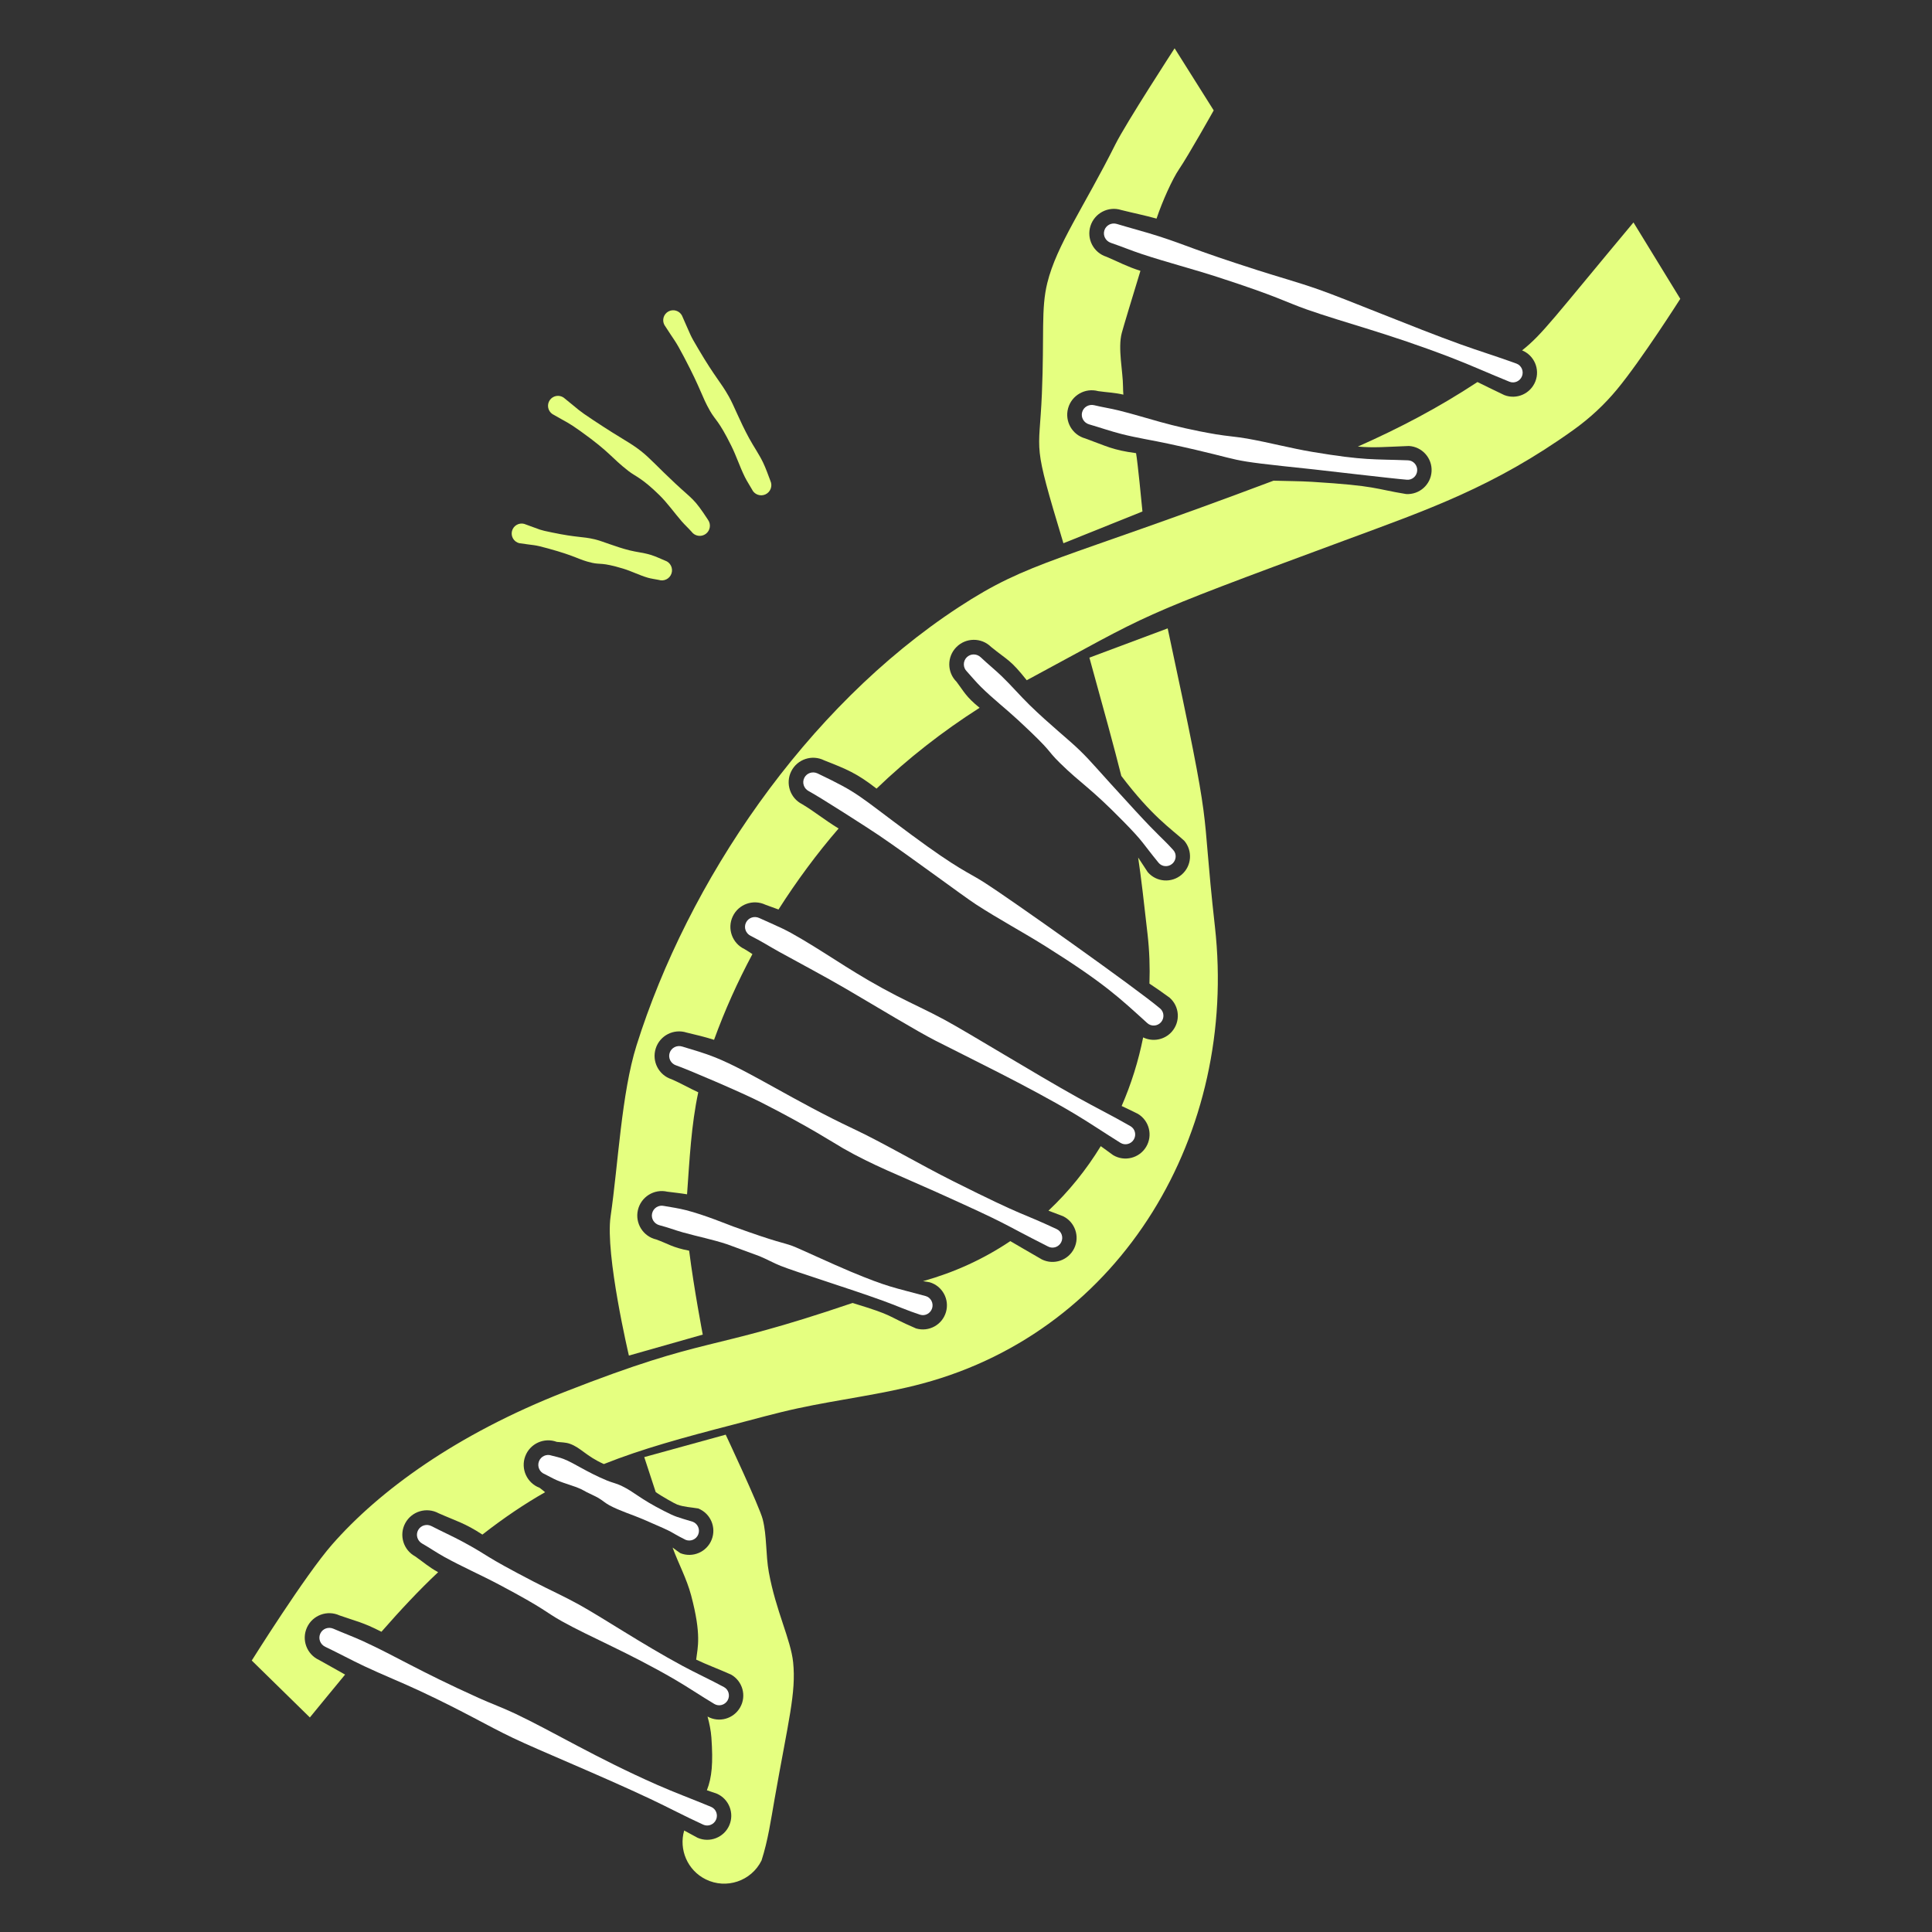
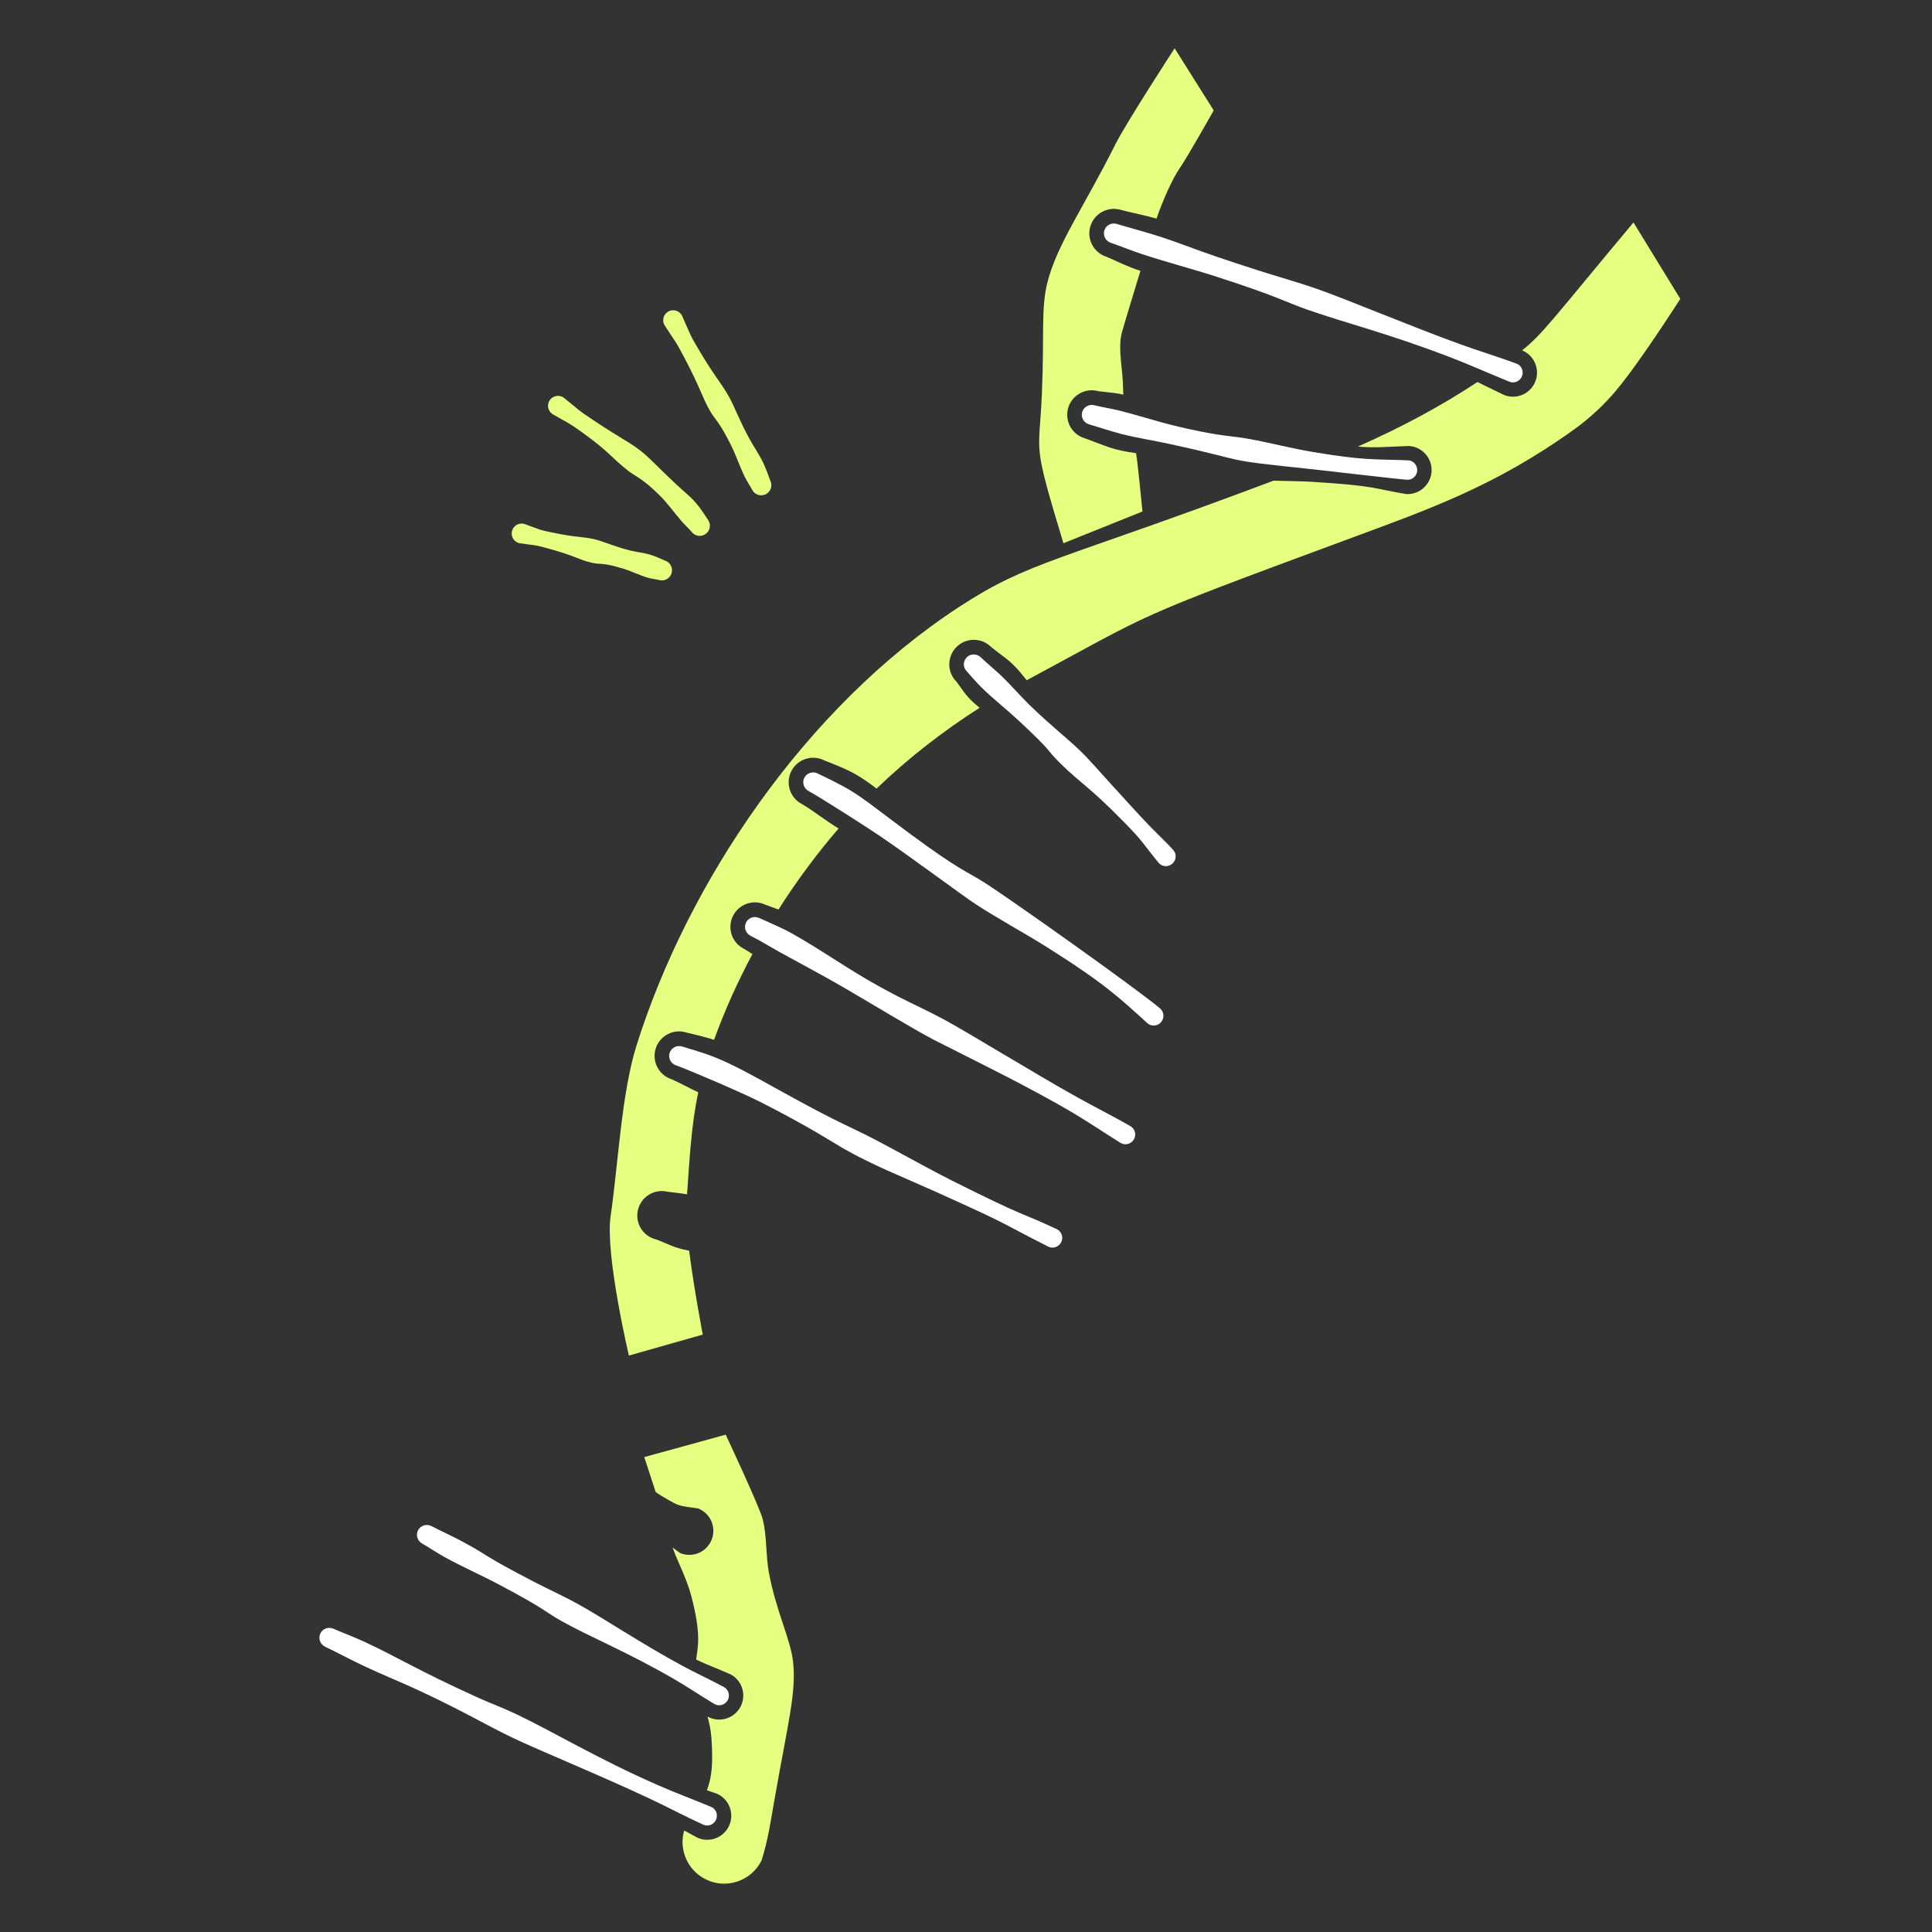
<svg xmlns="http://www.w3.org/2000/svg" fill="none" viewBox="0 0 200 200" id="Dna-2--Streamline-Brooklyn.svg">
  <rect x="0" y="0" width="200" height="200" fill="#333333" stroke="none" />
  <desc>Dna 2 Streamline Illustration: https://streamlinehq.com</desc>
  <g id="dna-2--science-technology-dna">
    <g id="dna">
      <path id="vector" fill="#e5ff80" fill-rule="evenodd" d="M169.094 23.029c-8.311 9.956 -9.411 11.567 -11.529 13.242 1.251 0.511 1.871 1.935 1.38 3.202 -0.498 1.283 -1.937 1.923 -3.219 1.427 -1.229 -0.588 -2.107 -1.019 -2.78 -1.351 -4.042 2.657 -8.05 4.76 -12.381 6.68 1.671 0.15 2.872 0.031 5.285 -0.06 1.371 0.078 2.424 1.258 2.346 2.63 -0.078 1.374 -1.262 2.424 -2.632 2.345 -3.328 -0.542 -2.954 -0.846 -9.745 -1.266 -1.327 -0.082 -2.656 -0.073 -3.983 -0.118 -22.473 8.457 -25.242 8.286 -32.591 13.096 -15.921 10.42 -28.042 28.488 -33.35 45.361 -1.563 4.968 -1.895 12.281 -2.687 17.707 -0.574 3.933 1.895 14.405 1.895 14.405l7.646 -2.171s-0.905 -4.705 -1.409 -8.687c-1.751 -0.335 -2.16 -0.712 -3.402 -1.16 -1.364 -0.314 -2.216 -1.678 -1.903 -3.043 0.314 -1.365 1.678 -2.219 3.042 -1.905 0.684 0.091 1.37 0.157 2.047 0.272 0.262 -3.647 0.433 -7.158 1.16 -10.56 -0.93 -0.425 -1.814 -0.943 -2.763 -1.351 -1.337 -0.43 -2.066 -1.862 -1.637 -3.196 0.429 -1.334 1.862 -2.066 3.198 -1.635 0.958 0.228 1.909 0.453 2.837 0.749 1.107 -3.048 2.441 -6.014 3.972 -8.874 -0.272 -0.18 -0.547 -0.356 -0.829 -0.523 -1.268 -0.599 -1.807 -2.115 -1.207 -3.38 0.6 -1.267 2.114 -1.807 3.383 -1.207 0.451 0.166 0.904 0.325 1.353 0.494 1.831 -2.879 3.984 -5.809 6.221 -8.385 -1.479 -0.904 -2.53 -1.779 -3.775 -2.519 -1.248 -0.629 -1.753 -2.156 -1.125 -3.408 0.627 -1.251 2.155 -1.757 3.41 -1.127 2.314 0.911 3.354 1.32 5.418 2.925 3.252 -3.128 6.834 -5.92 10.669 -8.368 -1.436 -1.156 -1.64 -1.711 -2.386 -2.69 -0.996 -0.984 -1.008 -2.591 -0.02 -3.59 0.984 -0.996 2.591 -1.009 3.587 -0.025 1.798 1.459 1.976 1.289 3.698 3.454 13.386 -7.2 10.422 -6.155 32.934 -14.484 8.587 -3.177 15.412 -5.522 23.66 -11.429 1.737 -1.244 3.22 -2.639 4.494 -4.174 2.523 -3.038 6.566 -9.398 6.566 -9.398l-4.844 -7.904 -0.004 -0.001Z" clip-rule="evenodd" stroke-width="1" />
-       <path id="vector_2" fill="#e5ff80" fill-rule="evenodd" d="m120.876 65.05 -8.102 3.028c1.52 5.485 2.557 9.274 3.305 12.248 3.171 4.176 5.098 5.425 6.511 6.704 0.893 1.043 0.777 2.617 -0.266 3.514 -1.043 0.897 -2.619 0.778 -3.512 -0.265 -0.423 -0.635 -0.74 -1.121 -0.991 -1.507 0.327 2.192 0.594 4.578 0.975 7.953 0.192 1.694 0.254 3.399 0.193 5.097 0.705 0.471 1.405 0.95 2.088 1.457 1.037 0.907 1.139 2.482 0.232 3.517 -0.758 0.865 -1.985 1.078 -2.972 0.595 -0.486 2.439 -1.232 4.825 -2.224 7.102 0.501 0.235 1.046 0.495 1.677 0.809 1.18 0.706 1.566 2.235 0.859 3.417 -0.705 1.179 -2.237 1.566 -3.417 0.861 -0.466 -0.333 -0.885 -0.64 -1.282 -0.931 -1.494 2.442 -3.305 4.695 -5.414 6.679 0.444 0.165 0.941 0.353 1.513 0.575 1.234 0.604 1.753 2.098 1.146 3.333 -0.607 1.235 -2.1 1.748 -3.335 1.144 -1.406 -0.806 -2.422 -1.406 -3.274 -1.9 -2.799 1.88 -5.788 3.232 -9.033 4.146 0.211 0.035 0.439 0.072 0.686 0.114 1.323 0.389 2.073 1.776 1.684 3.095 -0.389 1.319 -1.773 2.074 -3.096 1.684 -3.312 -1.429 -2.046 -1.256 -6.574 -2.637 -15.401 5.246 -14.567 3.242 -29.772 9.196 -11.29 4.421 -19.234 10.257 -24.102 15.809 -2.793 3.185 -8.318 12.01 -8.318 12.01l6.015 5.893c1.203 -1.465 2.42 -2.957 3.648 -4.438 -0.905 -0.492 -1.789 -1.022 -2.697 -1.512 -1.275 -0.586 -1.834 -2.095 -1.248 -3.368 0.587 -1.272 2.094 -1.83 3.369 -1.244 1.721 0.607 2.39 0.694 4.337 1.692 1.949 -2.226 3.912 -4.33 5.87 -6.166 -0.941 -0.516 -1.529 -1.046 -2.378 -1.64 -1.228 -0.666 -1.691 -2.208 -1.023 -3.441 0.668 -1.232 2.209 -1.691 3.444 -1.025 1.819 0.808 2.726 1.02 4.539 2.211 2.247 -1.752 4.375 -3.181 6.491 -4.386 -0.188 -0.148 -0.362 -0.314 -0.568 -0.456 -1.309 -0.492 -1.978 -1.956 -1.487 -3.267 0.491 -1.312 1.957 -1.978 3.267 -1.487 0.464 0.053 0.907 0.039 1.344 0.194 1.162 0.413 1.656 1.261 3.527 2.101 3.965 -1.581 8.213 -2.74 13.37 -4.076 2.223 -0.576 4.438 -1.204 6.68 -1.688 4.349 -0.94 8.747 -1.446 12.942 -2.573 20.705 -5.561 32.653 -25.98 30.266 -47.286 -1.571 -14.021 0.027 -7.943 -4.891 -30.886l-0.002 0.001Z" clip-rule="evenodd" stroke-width="1" />
      <path id="vector_3" fill="#e5ff80" fill-rule="evenodd" d="M118.266 52.949c-0.088 -0.924 -0.495 -5.122 -0.662 -6.038 -2.481 -0.335 -3.046 -0.724 -5.257 -1.523 -1.35 -0.368 -2.148 -1.764 -1.78 -3.115 0.368 -1.351 1.759 -2.151 3.117 -1.783 0.87 0.127 1.74 0.156 2.607 0.363 -0.021 -0.264 -0.034 -0.531 -0.035 -0.8 -0.005 -1.61 -0.556 -3.986 -0.13 -5.587 0.171 -0.643 1.055 -3.563 1.931 -6.429 -1.469 -0.47 -2.211 -0.904 -3.521 -1.458 -1.337 -0.424 -2.077 -1.852 -1.65 -3.188 0.426 -1.334 1.855 -2.074 3.185 -1.65 1.215 0.306 2.444 0.552 3.654 0.889 0.601 -1.797 1.638 -4.097 2.334 -5.118 0.958 -1.404 3.583 -6.084 3.583 -6.084L121.596 5s-5.019 7.72 -6.13 9.939c-3.244 6.483 -6.082 10.414 -7.05 14.352 -0.663 2.694 -0.3 5.28 -0.561 11.488 -0.276 6.566 -1.052 4.597 2.229 15.457l8.182 -3.287Z" clip-rule="evenodd" stroke-width="1" />
      <path id="vector_4" fill="#e5ff80" fill-rule="evenodd" d="M79.594 162.787c-0.341 -1.878 -0.194 -3.76 -0.639 -5.515 -0.33 -1.302 -3.831 -8.756 -3.831 -8.756l-8.432 2.322s0.582 1.754 1.187 3.621c0.54 0.394 1.981 1.206 2.228 1.295 0.709 0.256 1.425 0.275 2.169 0.402 1.282 0.511 1.903 1.963 1.391 3.239 -0.512 1.277 -1.964 1.899 -3.239 1.388 -0.279 -0.188 -0.541 -0.386 -0.802 -0.581 0.585 1.617 1.454 3.197 1.92 4.953 1.092 4.115 0.671 5.386 0.522 6.649 1.176 0.557 2.115 0.886 3.61 1.548 1.2 0.679 1.623 2.201 0.941 3.397 -0.678 1.189 -2.184 1.611 -3.374 0.949 0.193 0.716 0.346 1.438 0.399 2.179 0.187 2.632 0.052 4.124 -0.468 5.451 0.315 0.107 0.657 0.224 1.029 0.352 1.262 0.55 1.837 2.021 1.289 3.28 -0.55 1.262 -2.026 1.837 -3.28 1.287 -0.541 -0.289 -0.996 -0.536 -1.388 -0.753 -0.568 1.965 0.334 4.117 2.232 5.056 2.132 1.055 4.719 0.181 5.775 -1.951 0.674 -2.095 0.968 -4.18 1.349 -6.347 1.435 -8.156 2.245 -11.014 1.924 -14.163 -0.24 -2.353 -1.791 -5.343 -2.511 -9.304l-0.001 0.002Z" clip-rule="evenodd" stroke-width="1" />
      <path id="vector_5" fill="#ffffff" fill-rule="evenodd" d="M114.991 25.138c1.082 0.367 2.137 0.807 3.225 1.166 2.6 0.859 5.259 1.54 7.872 2.389 6.366 2.066 6.924 2.545 9.179 3.339 4.003 1.409 8.308 2.44 14.929 4.977 2.045 0.784 4.035 1.691 6.061 2.507 0.515 0.208 1.101 -0.059 1.301 -0.577 0.2 -0.518 -0.055 -1.109 -0.577 -1.301 -1.918 -0.705 -3.877 -1.302 -5.806 -1.998 -4.861 -1.753 -11.653 -4.612 -14.721 -5.69 -2.07 -0.727 -4.185 -1.31 -6.272 -1.979 -6.781 -2.175 -7.233 -2.545 -10.155 -3.491 -1.462 -0.473 -2.95 -0.853 -4.416 -1.298 -0.541 -0.164 -1.116 0.128 -1.287 0.666 -0.171 0.538 0.13 1.106 0.666 1.288l0.001 0.002Z" clip-rule="evenodd" stroke-width="1" />
      <path id="vector_6" fill="#ffffff" fill-rule="evenodd" d="M112.744 43.929c1.114 0.323 2.22 0.711 3.364 1.002 1.574 0.4 3.198 0.647 4.813 0.996 9.126 1.97 4.705 1.574 15.073 2.664 1.002 0.105 8.109 0.948 9.653 1.071 0.554 0.044 1.029 -0.392 1.061 -0.946 0.032 -0.554 -0.392 -1.042 -0.946 -1.063 -3.629 -0.141 -4.449 0.038 -9.859 -0.864 -2.273 -0.379 -4.516 -0.982 -6.802 -1.387 -1.066 -0.189 -2.147 -0.26 -3.213 -0.441 -4.84 -0.821 -7.155 -1.749 -10.069 -2.47 -0.847 -0.21 -1.704 -0.336 -2.539 -0.541 -0.549 -0.135 -1.11 0.175 -1.258 0.721 -0.148 0.546 0.178 1.101 0.721 1.258h0.001Z" clip-rule="evenodd" stroke-width="1" />
      <path id="vector_7" fill="#ffffff" fill-rule="evenodd" d="M100.084 69.502c0.486 0.538 0.948 1.094 1.463 1.605 1.229 1.219 2.604 2.283 3.878 3.466 3.772 3.502 2.772 2.911 4.296 4.408 2.288 2.248 2.988 2.399 6.595 6.078 2.145 2.188 1.888 2.14 3.617 4.252 0.352 0.43 0.999 0.469 1.419 0.106 0.42 -0.363 0.479 -1.006 0.106 -1.418 -1.226 -1.355 -1.356 -1.277 -3.941 -4.085 -4.356 -4.732 -4.397 -4.924 -5.75 -6.245 -1.138 -1.111 -3.133 -2.68 -5.187 -4.687 -0.987 -0.964 -1.882 -2.014 -2.872 -2.969 -0.708 -0.683 -1.476 -1.298 -2.187 -1.973 -0.411 -0.389 -1.052 -0.392 -1.449 0.009s-0.394 1.054 0.009 1.451l0.003 0.002Z" clip-rule="evenodd" stroke-width="1" />
      <path id="vector_8" fill="#ffffff" fill-rule="evenodd" d="M83.717 81.896c1.074 0.564 6.189 3.845 7.258 4.571 3.509 2.383 8.686 6.265 10.055 7.155 2.36 1.536 4.871 2.871 7.275 4.383 6.06 3.812 7.589 5.301 10.463 7.907 0.411 0.373 1.054 0.325 1.419 -0.092 0.365 -0.417 0.331 -1.062 -0.092 -1.421 -2.434 -2.064 -15.619 -11.404 -18.201 -13.045 -1.798 -1.143 -2.554 -1.244 -7.611 -4.985 -5.645 -4.176 -5.276 -4.21 -9.645 -6.303 -0.511 -0.245 -1.123 -0.05 -1.377 0.455s-0.045 1.111 0.456 1.375Z" clip-rule="evenodd" stroke-width="1" />
      <path id="vector_9" fill="#ffffff" fill-rule="evenodd" d="M77.707 96.878c1.004 0.499 1.951 1.099 2.933 1.643 2.312 1.281 4.66 2.509 6.947 3.846 3.295 1.927 7.257 4.341 9.297 5.384 3.169 1.62 9.52 4.686 14.201 7.46 1.668 0.989 3.267 2.079 4.907 3.097 0.472 0.293 1.096 0.13 1.38 -0.347 0.284 -0.477 0.135 -1.102 -0.347 -1.38 -1.793 -1.035 -3.652 -1.958 -5.468 -2.97 -4.582 -2.555 -11.173 -6.63 -13.8 -8.054 -1.627 -0.882 -3.314 -1.639 -4.954 -2.484 -4.172 -2.148 -6.622 -3.98 -9.77 -5.837 -1.807 -1.066 -1.987 -1.098 -4.447 -2.209 -0.516 -0.233 -1.122 -0.023 -1.365 0.488 -0.243 0.511 -0.019 1.113 0.488 1.365l-0.002 -0.002Z" clip-rule="evenodd" stroke-width="1" />
      <path id="vector_10" fill="#ffffff" fill-rule="evenodd" d="M69.982 110.284c1.028 0.35 6.685 2.753 8.784 3.819 5.027 2.554 7.541 4.214 8.517 4.773 3.025 1.733 5.919 2.847 9.573 4.491 8.098 3.644 6.273 2.959 11.657 5.681 0.495 0.25 1.101 0.038 1.346 -0.461 0.245 -0.499 0.04 -1.11 -0.463 -1.346 -3.93 -1.842 -2.95 -1.072 -10.677 -4.941 -3.593 -1.799 -7.24 -3.969 -10.37 -5.443 -6.152 -2.897 -10.717 -5.953 -14.313 -7.397 -1.112 -0.446 -2.267 -0.776 -3.424 -1.126 -0.541 -0.164 -1.115 0.124 -1.29 0.661 -0.175 0.537 0.125 1.108 0.66 1.29v-0.001Z" clip-rule="evenodd" stroke-width="1" />
-       <path id="vector_11" fill="#ffffff" fill-rule="evenodd" d="M68.275 126.837c0.818 0.209 1.607 0.513 2.42 0.741 1.524 0.428 3.08 0.732 4.582 1.23 0.038 0.012 3.183 1.164 3.356 1.235 0.741 0.305 1.435 0.702 2.179 0.999 1.591 0.634 7.102 2.344 10.646 3.63 1.271 0.461 2.504 1.013 3.791 1.426 0.529 0.17 1.092 -0.149 1.249 -0.682 0.157 -0.533 -0.144 -1.103 -0.68 -1.249 -3.374 -0.917 -3.862 -0.906 -7.763 -2.531 -1.911 -0.796 -5.387 -2.424 -6.033 -2.661 -1.035 -0.378 -1.376 -0.29 -6.131 -2.012 -0.527 -0.191 -2.96 -1.199 -4.866 -1.685 -0.753 -0.192 -1.523 -0.308 -2.292 -0.439 -0.55 -0.127 -1.1 0.217 -1.227 0.769s0.22 1.089 0.769 1.229Z" clip-rule="evenodd" stroke-width="1" />
-       <path id="vector_12" fill="#ffffff" fill-rule="evenodd" d="M56.391 152.604c0.428 0.205 0.832 0.45 1.268 0.636 0.819 0.35 1.69 0.548 2.498 0.919 0.203 0.094 0.392 0.213 0.591 0.316 0.398 0.205 0.814 0.372 1.202 0.597 0.394 0.228 0.727 0.538 1.129 0.753 1.123 0.603 2.35 0.959 3.52 1.463 3.838 1.653 2.33 1.082 4.377 2.115 0.514 0.206 1.101 -0.044 1.307 -0.56 0.206 -0.516 -0.044 -1.102 -0.56 -1.308 -1.729 -0.523 -1.772 -0.503 -2.972 -1.113 -2.627 -1.337 -2.984 -1.913 -4.429 -2.617 -0.474 -0.231 -0.988 -0.334 -1.474 -0.536 -2.175 -0.905 -3.377 -1.801 -4.51 -2.239 -0.398 -0.154 -0.814 -0.238 -1.229 -0.347 -0.53 -0.199 -1.121 0.07 -1.319 0.6 -0.198 0.53 0.07 1.121 0.6 1.319l0.001 0.002Z" clip-rule="evenodd" stroke-width="1" />
      <path id="vector_13" fill="#ffffff" fill-rule="evenodd" d="M43.698 159.786c0.77 0.44 1.498 0.944 2.273 1.373 1.86 1.028 3.808 1.879 5.682 2.872 4.981 2.639 4.711 2.798 6.528 3.811 2.971 1.656 6.87 3.227 11.66 6.011 1.393 0.81 2.723 1.719 4.111 2.543 0.477 0.284 1.098 0.105 1.373 -0.378 0.275 -0.483 0.109 -1.107 -0.378 -1.371 -1.423 -0.77 -2.892 -1.44 -4.313 -2.207 -4.209 -2.273 -8.19 -4.945 -10.711 -6.341 -1.513 -0.838 -3.091 -1.546 -4.627 -2.343 -5.513 -2.86 -4.433 -2.553 -7.378 -4.147 -1.063 -0.575 -2.169 -1.065 -3.244 -1.624 -0.501 -0.261 -1.12 -0.084 -1.39 0.414 -0.27 0.498 -0.076 1.108 0.414 1.388v-0.001Z" clip-rule="evenodd" stroke-width="1" />
      <path id="vector_14" fill="#ffffff" fill-rule="evenodd" d="M33.657 170.469c1.365 0.65 2.692 1.372 4.06 2.017 1.915 0.902 3.884 1.684 5.801 2.584 4.748 2.228 6.722 3.472 9.573 4.835 2.797 1.337 9.06 3.882 14.251 6.33 1.832 0.864 3.618 1.815 5.46 2.654 0.506 0.231 1.103 -0.011 1.326 -0.521 0.223 -0.51 -0.007 -1.11 -0.52 -1.324 -1.859 -0.775 -3.75 -1.471 -5.593 -2.284 -6.349 -2.802 -10.703 -5.475 -14.674 -7.361 -1.252 -0.595 -2.554 -1.069 -3.817 -1.64 -6.281 -2.838 -8.466 -4.269 -11.937 -5.864 -1.01 -0.464 -2.053 -0.844 -3.072 -1.29 -0.517 -0.226 -1.122 -0.011 -1.358 0.503s-0.01 1.116 0.502 1.36l-0.002 0.001Z" clip-rule="evenodd" stroke-width="1" />
    </g>
    <g id="group">
      <path id="vector_15" fill="#e5ff80" fill-rule="evenodd" d="M79.756 49.788c-0.247 -0.643 -0.468 -1.294 -0.767 -1.915 -0.418 -0.866 -0.974 -1.652 -1.434 -2.497 -1.023 -1.881 -1.536 -3.321 -2.116 -4.349 -0.87 -1.541 -1.372 -1.893 -3.145 -4.9 -0.928 -1.574 -0.652 -1.117 -1.699 -3.466 -0.269 -0.502 -0.896 -0.691 -1.397 -0.421 -0.501 0.27 -0.69 0.896 -0.42 1.399 1.121 1.757 1.06 1.474 2.031 3.318 1.847 3.51 1.791 4.001 2.695 5.583 0.566 0.991 0.878 0.948 2.195 3.599 0.526 1.057 0.885 2.186 1.408 3.242 0.219 0.442 0.493 0.847 0.734 1.276 0.239 0.528 0.863 0.763 1.391 0.524s0.764 -0.863 0.524 -1.392v-0.001Z" clip-rule="evenodd" stroke-width="1" />
      <path id="vector_16" fill="#e5ff80" fill-rule="evenodd" d="M73.283 53.796c-1.464 -2.238 -1.54 -2.032 -3.366 -3.736 -1.806 -1.685 -2.64 -2.645 -3.563 -3.365 -1.223 -0.955 -1.739 -1.081 -4.923 -3.193 -1.729 -1.147 -1.306 -0.917 -3.085 -2.343 -0.47 -0.323 -1.113 -0.202 -1.435 0.267 -0.322 0.469 -0.202 1.113 0.268 1.435 1.608 0.928 1.639 0.86 2.966 1.812 3.125 2.242 3.047 2.638 4.941 4.108 0.696 0.54 1.349 0.684 3.16 2.46 0.865 0.848 1.551 1.837 2.326 2.729 0.328 0.377 0.693 0.708 1.02 1.078 0.346 0.466 1.004 0.565 1.471 0.22 0.467 -0.345 0.565 -1.006 0.22 -1.472Z" clip-rule="evenodd" stroke-width="1" />
      <path id="vector_17" fill="#e5ff80" fill-rule="evenodd" d="M68.847 58.034c-0.496 -0.206 -0.977 -0.44 -1.491 -0.597 -0.716 -0.219 -1.465 -0.285 -2.192 -0.467 -1.422 -0.355 -2.827 -0.959 -3.581 -1.137 -1.345 -0.318 -1.786 -0.156 -4.467 -0.717 -1.426 -0.298 -0.872 -0.178 -2.862 -0.888 -0.552 -0.139 -1.114 0.195 -1.254 0.747 -0.14 0.552 0.196 1.114 0.748 1.254 1.697 0.259 1.413 0.115 2.969 0.542 3.065 0.84 3.109 1.156 4.571 1.49 0.894 0.204 0.949 -0.079 3.211 0.6 0.875 0.263 1.69 0.692 2.568 0.945 0.367 0.106 0.744 0.146 1.118 0.224 0.551 0.182 1.147 -0.117 1.329 -0.668 0.182 -0.551 -0.117 -1.147 -0.668 -1.329l0.001 0.001Z" clip-rule="evenodd" stroke-width="1" />
    </g>
  </g>
</svg>